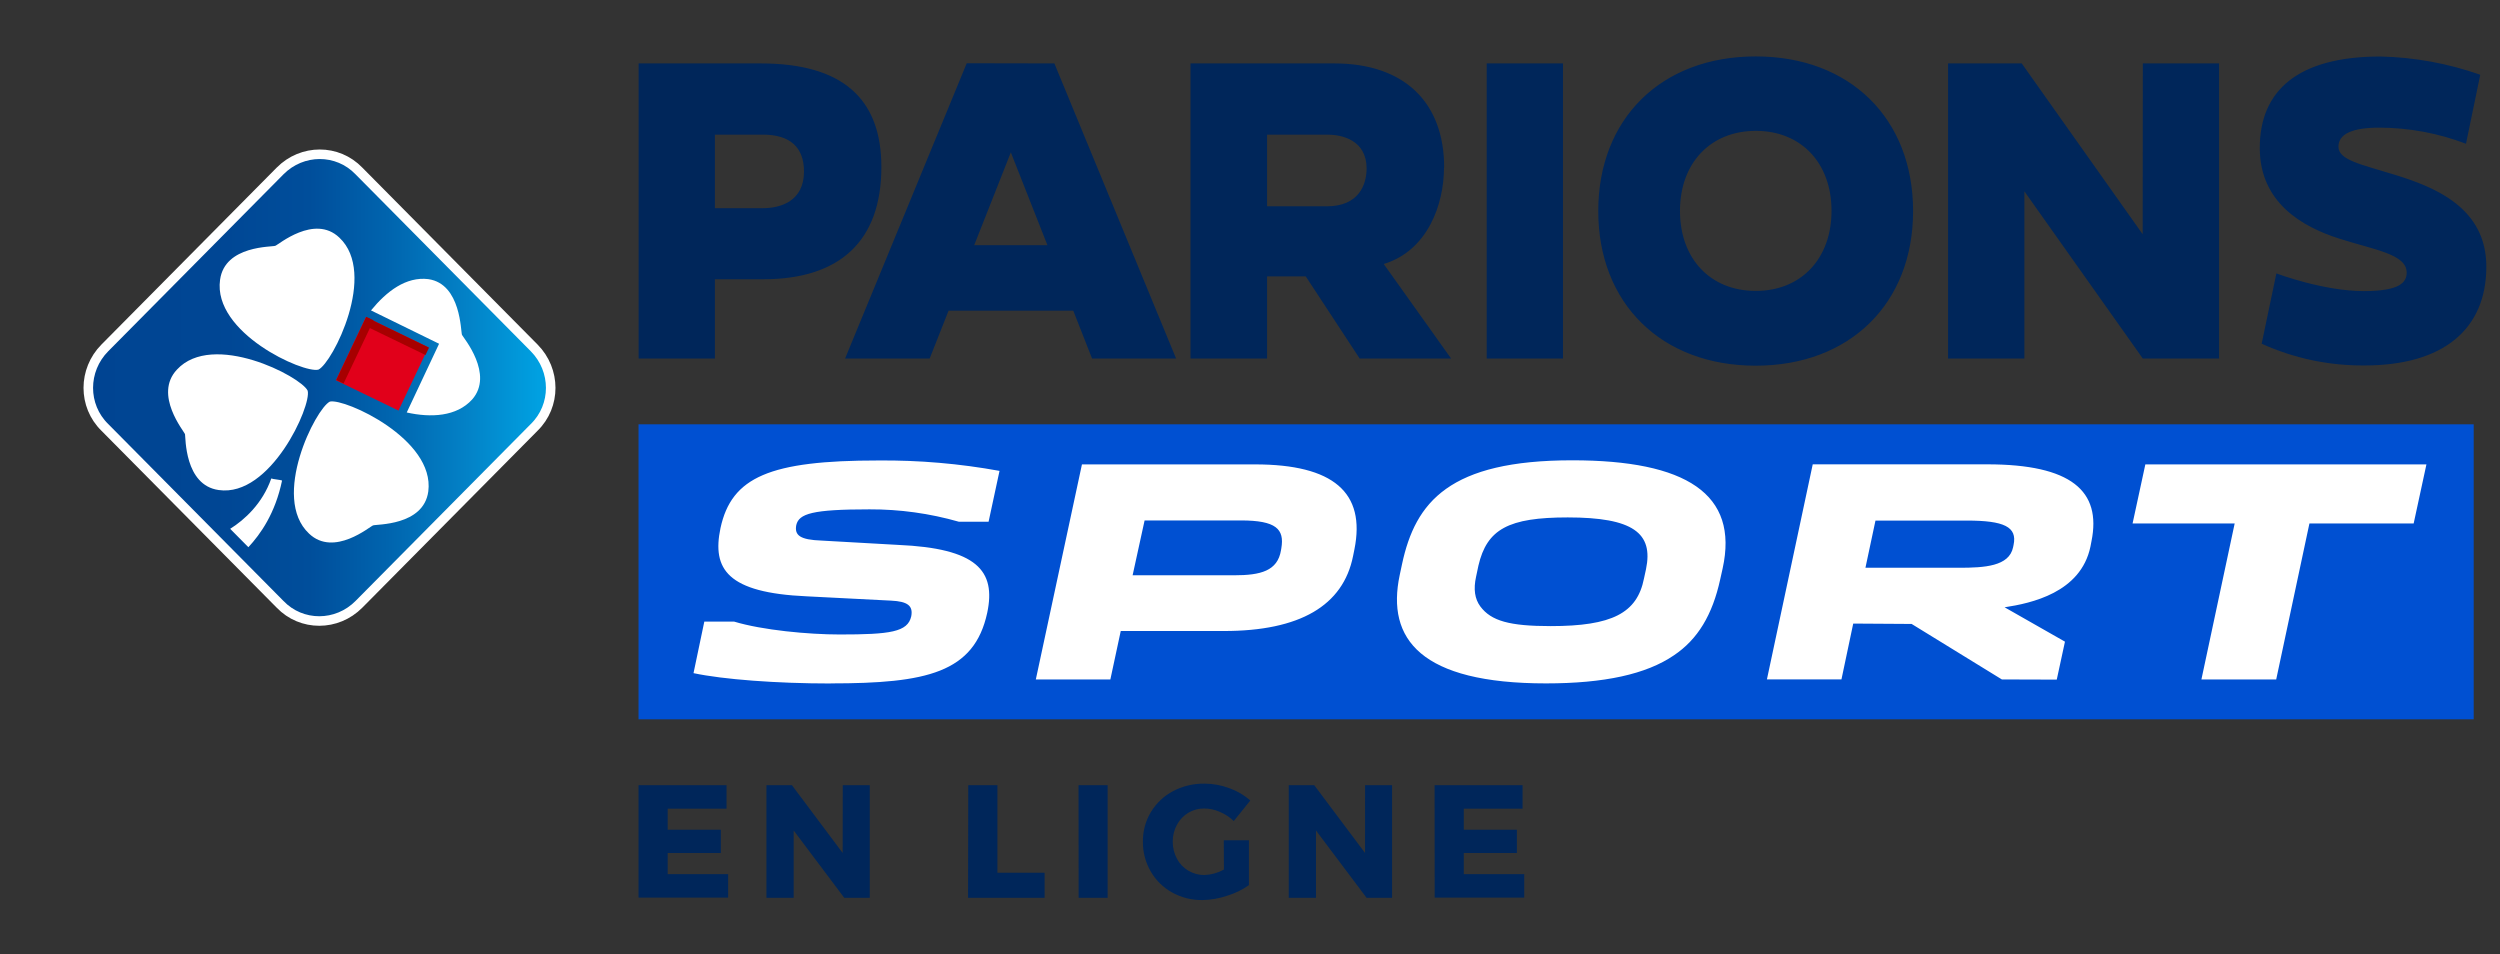
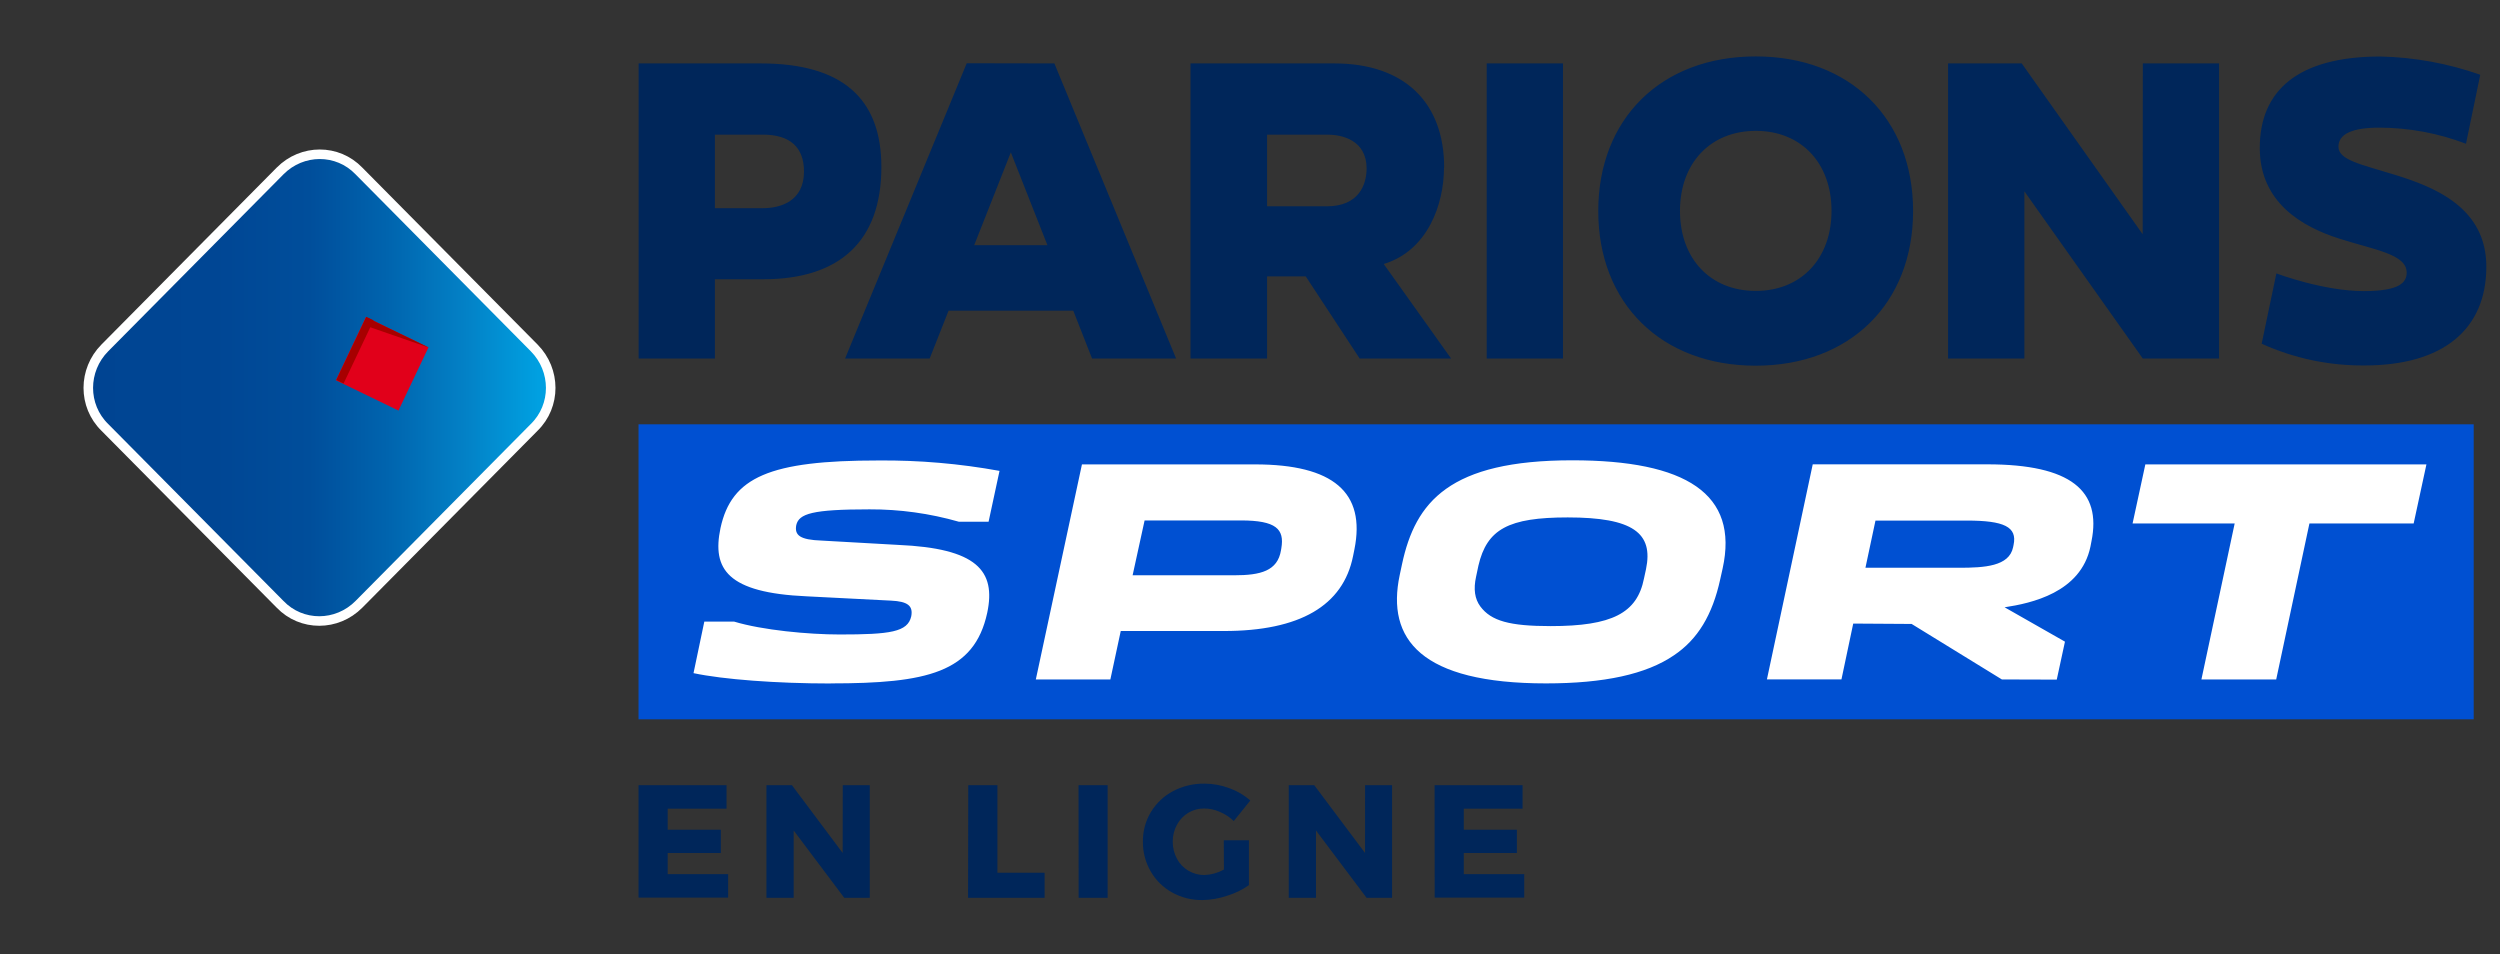
<svg xmlns="http://www.w3.org/2000/svg" width="131" height="50" viewBox="0 0 131 50" fill="none">
  <rect x="0" y="0" width="131" height="50" fill="#333333" stroke="none" />
  <g id="Logo" clip-path="url(#clip0_1450_6823)">
    <path id="Vector" d="M129.622 37.692H33.459V22.234H129.622V37.692Z" fill="#0050D2" />
    <path id="Vector_2" d="M46.184 8.752C46.184 5.15 44.129 3.323 39.86 3.323H33.464V18.786H37.461V14.633H39.998C44.002 14.633 46.184 12.636 46.184 8.752ZM39.974 10.908H37.461V7.055H39.974C41.398 7.055 42.129 7.716 42.129 8.988C42.129 10.528 40.925 10.908 39.974 10.908ZM130.284 13.973C130.284 17.264 128.014 19.15 123.899 19.15C122.043 19.166 120.205 18.778 118.511 18.011L119.282 14.327C119.282 14.327 121.734 15.254 123.863 15.254C125.734 15.254 126.11 14.804 126.11 14.284C126.11 13.309 124.4 13.091 122.563 12.499C120.655 11.887 118.412 10.631 118.412 7.752C118.412 4.739 120.419 2.961 124.737 2.961C126.519 3.001 128.283 3.324 129.965 3.917L129.218 7.532C127.765 6.978 126.225 6.692 124.672 6.688C123.277 6.688 122.535 7.014 122.535 7.683C122.535 8.389 123.705 8.608 125.477 9.155C127.6 9.807 130.284 10.89 130.284 13.973ZM112.284 3.323H116.279V18.786H112.282L106.078 10.026V18.786H102.078V3.323H105.939L112.277 12.276L112.284 3.323ZM91.997 2.956C87.059 2.956 83.749 6.208 83.749 11.059C83.749 15.909 87.066 19.162 91.997 19.162C96.928 19.162 100.246 15.909 100.246 11.059C100.246 6.208 96.937 2.956 92.006 2.956H91.997ZM91.997 15.243C89.625 15.243 88.031 13.559 88.031 11.05C88.031 8.54 89.634 6.857 92.006 6.857C94.378 6.857 95.972 8.54 95.972 11.047C95.972 13.555 94.378 15.243 92.006 15.243H91.997ZM50.657 3.314L44.283 18.786H48.715L49.705 16.28H56.239L57.224 18.786H61.627L55.249 3.323L50.657 3.314ZM51.047 12.85L52.968 7.984L54.886 12.85H51.047ZM77.903 3.323H81.9V18.786H77.903V3.323ZM75.674 8.783C75.674 5.328 73.552 3.323 69.92 3.323H62.383V18.786H66.395V14.484H68.422L71.246 18.786H76.037L72.508 13.834C74.807 13.136 75.665 10.712 75.665 8.783H75.674ZM69.523 10.809H66.395V7.055H69.561C70.31 7.055 71.61 7.334 71.61 8.83C71.606 9.679 71.206 10.811 69.517 10.811L69.523 10.809Z" fill="#00265A" />
    <path id="Vector_3" d="M81.009 35.81C74.45 35.81 72.635 33.49 73.344 30.136L73.467 29.558C74.167 26.294 75.953 24.12 82.384 24.12C88.343 24.12 91.13 25.875 90.265 29.792L90.14 30.352C89.732 32.225 88.961 33.503 87.71 34.341C86.263 35.329 84.067 35.81 81.009 35.81ZM82.15 27.113C79.043 27.113 77.915 27.726 77.469 29.639L77.346 30.22C77.203 30.872 77.277 31.381 77.569 31.777C78.135 32.538 79.1 32.808 81.258 32.808C84.462 32.808 85.786 32.133 86.145 30.312L86.25 29.828C86.649 27.93 85.568 27.113 82.15 27.113ZM43.538 35.815C40.696 35.815 37.889 35.603 36.34 35.273L36.906 32.572H38.467C39.953 33.022 42.374 33.247 43.998 33.247C46.642 33.247 47.564 33.121 47.749 32.295C47.854 31.745 47.564 31.514 46.691 31.473L42.283 31.248C38.105 31.064 37.305 29.819 37.753 27.674C38.333 24.991 40.344 24.129 46.022 24.129C48.152 24.11 50.279 24.293 52.375 24.674L51.802 27.338H50.242C48.719 26.902 47.143 26.684 45.56 26.69C42.562 26.69 41.864 26.915 41.724 27.516C41.628 28.043 41.906 28.288 43.061 28.327L47.049 28.552C51.187 28.73 52.197 29.902 51.731 32.108C51.053 35.255 48.547 35.81 43.538 35.81V35.815ZM115.354 35.603L117.097 27.429H111.747L112.416 24.334H127.145L126.476 27.429H121.014L119.273 35.603H115.354ZM104.898 35.603L100.17 32.695L97.109 32.675L96.492 35.601H92.586L94.987 24.331H104.127C108.534 24.331 110.128 25.727 109.593 28.363L109.538 28.648C109.031 31.064 106.416 31.613 105.041 31.822L108.204 33.623L107.774 35.612L104.898 35.603ZM97.749 29.751H102.653C103.991 29.751 105.277 29.675 105.485 28.68L105.511 28.554C105.712 27.606 105.016 27.278 103.059 27.278H98.275L97.749 29.751ZM54.277 35.603L56.694 24.334H65.76C69.873 24.334 71.57 25.81 70.972 28.784L70.901 29.135C70.382 31.741 68.105 33.065 64.137 33.065H58.727L58.183 35.603H54.277ZM59.349 30.145H64.672C66.055 30.145 66.946 29.92 67.124 28.833L67.142 28.727C67.312 27.723 66.868 27.271 65.022 27.271H59.977L59.349 30.145Z" fill="white" />
    <path id="Vector_4" d="M33.459 41.145H38.07V42.374H34.987V43.477H37.771V44.696H34.987V45.806H38.154V47.035H33.459V41.145ZM44.16 41.145H45.576V47.044H44.238L41.588 43.517V47.044H40.161V41.145H41.498L44.156 44.696L44.16 41.145ZM50.737 41.145H52.264V45.732H54.738V47.044H50.726L50.737 41.145ZM56.515 41.145H58.04V47.044H56.52L56.515 41.145ZM64.126 44.03H65.444V46.38C65.095 46.628 64.707 46.817 64.298 46.938C63.882 47.079 63.448 47.155 63.009 47.163C62.452 47.172 61.902 47.034 61.413 46.763C60.949 46.506 60.564 46.126 60.298 45.664C60.023 45.191 59.881 44.65 59.888 44.1C59.881 43.553 60.027 43.014 60.309 42.547C60.591 42.084 60.991 41.706 61.469 41.455C61.977 41.188 62.543 41.053 63.116 41.062C63.56 41.063 64 41.144 64.416 41.3C64.82 41.443 65.193 41.662 65.517 41.944L64.65 43.022C64.437 42.818 64.189 42.656 63.919 42.542C63.663 42.428 63.387 42.367 63.107 42.365C62.814 42.36 62.525 42.437 62.273 42.587C62.02 42.737 61.813 42.955 61.674 43.215C61.526 43.486 61.449 43.791 61.451 44.1C61.448 44.414 61.524 44.724 61.674 45C61.812 45.261 62.02 45.478 62.274 45.626C62.531 45.778 62.825 45.856 63.123 45.851C63.477 45.835 63.822 45.737 64.133 45.565L64.126 44.03ZM71.53 41.145H72.945V47.044H71.608L68.957 43.517V47.044H67.53V41.145H68.868L71.528 44.696L71.53 41.145ZM75.172 41.145H79.783V42.374H76.702V43.477H79.486V44.696H76.702V45.806H79.87V47.035H75.177L75.172 41.145Z" fill="#00265A" />
    <g id="Group">
      <path id="Vector_5" d="M14.675 8.96L5.494 18.229C4.34 19.394 4.335 21.264 5.495 22.397L14.674 31.664C15.798 32.836 17.654 32.831 18.809 31.665L27.989 22.397C29.149 21.264 29.144 19.394 27.99 18.229L18.81 8.961C17.686 7.789 15.83 7.793 14.675 8.96Z" fill="url(#paint0_linear_1450_6823)" stroke="white" stroke-width="0.5" />
-       <path id="Vector_6" d="M24.209 17.549C24.138 17.407 24.173 14.875 22.443 14.626C21.278 14.483 20.254 15.268 19.441 16.266L23.008 18.013L21.313 21.614C22.584 21.899 23.926 21.828 24.738 20.936C25.904 19.617 24.279 17.692 24.209 17.549ZM17.287 21.043C16.546 21.4 14.18 26.07 16.193 27.96C17.499 29.208 19.406 27.568 19.547 27.532C19.689 27.461 22.196 27.568 22.443 25.749C22.796 23.004 18.064 20.865 17.287 21.043ZM16.687 19.368C17.429 19.011 19.795 14.341 17.782 12.451C16.475 11.203 14.568 12.843 14.427 12.879C14.286 12.95 11.779 12.843 11.531 14.662C11.143 17.442 15.91 19.581 16.687 19.368ZM16.122 20.473C15.769 19.724 11.143 17.335 9.271 19.368C8.035 20.687 9.66 22.612 9.695 22.755C9.73 22.897 9.66 25.428 11.461 25.678C14.18 26.07 16.334 21.257 16.122 20.473ZM12.061 27.71L13.014 28.673C13.65 27.995 14.427 26.89 14.78 25.179C14.71 25.143 14.286 25.108 14.215 25.072C13.756 26.391 12.803 27.247 12.061 27.71Z" fill="white" />
      <path id="Vector_7" d="M19.172 16.615L17.599 19.926L20.879 21.514L22.452 18.203L19.172 16.615Z" fill="#E1001A" />
-       <path id="Vector_8" d="M19.201 16.63L19.017 17.015L22.297 18.603L22.48 18.217L19.201 16.63Z" fill="#A70000" />
+       <path id="Vector_8" d="M19.201 16.63L19.017 17.015L22.48 18.217L19.201 16.63Z" fill="#A70000" />
      <path id="Vector_9" d="M19.193 16.6L17.62 19.911L18.003 20.096L19.575 16.785L19.193 16.6Z" fill="#A70000" />
    </g>
  </g>
  <defs>
    <linearGradient id="paint0_linear_1450_6823" x1="28.19" y1="20.312" x2="4.312" y2="20.312" gradientUnits="userSpaceOnUse">
      <stop stop-color="#00A0E1" />
      <stop offset="0.01" stop-color="#009EDF" />
      <stop offset="0.16" stop-color="#0381C6" />
      <stop offset="0.33" stop-color="#0064AE" />
      <stop offset="0.501" stop-color="#004E9B" />
      <stop offset="0.71" stop-color="#004694" />
      <stop offset="1" stop-color="#004492" />
    </linearGradient>
    <clipPath id="clip0_1450_6823">
      <rect width="130" height="50" fill="white" transform="translate(0.75)" />
    </clipPath>
  </defs>
</svg>